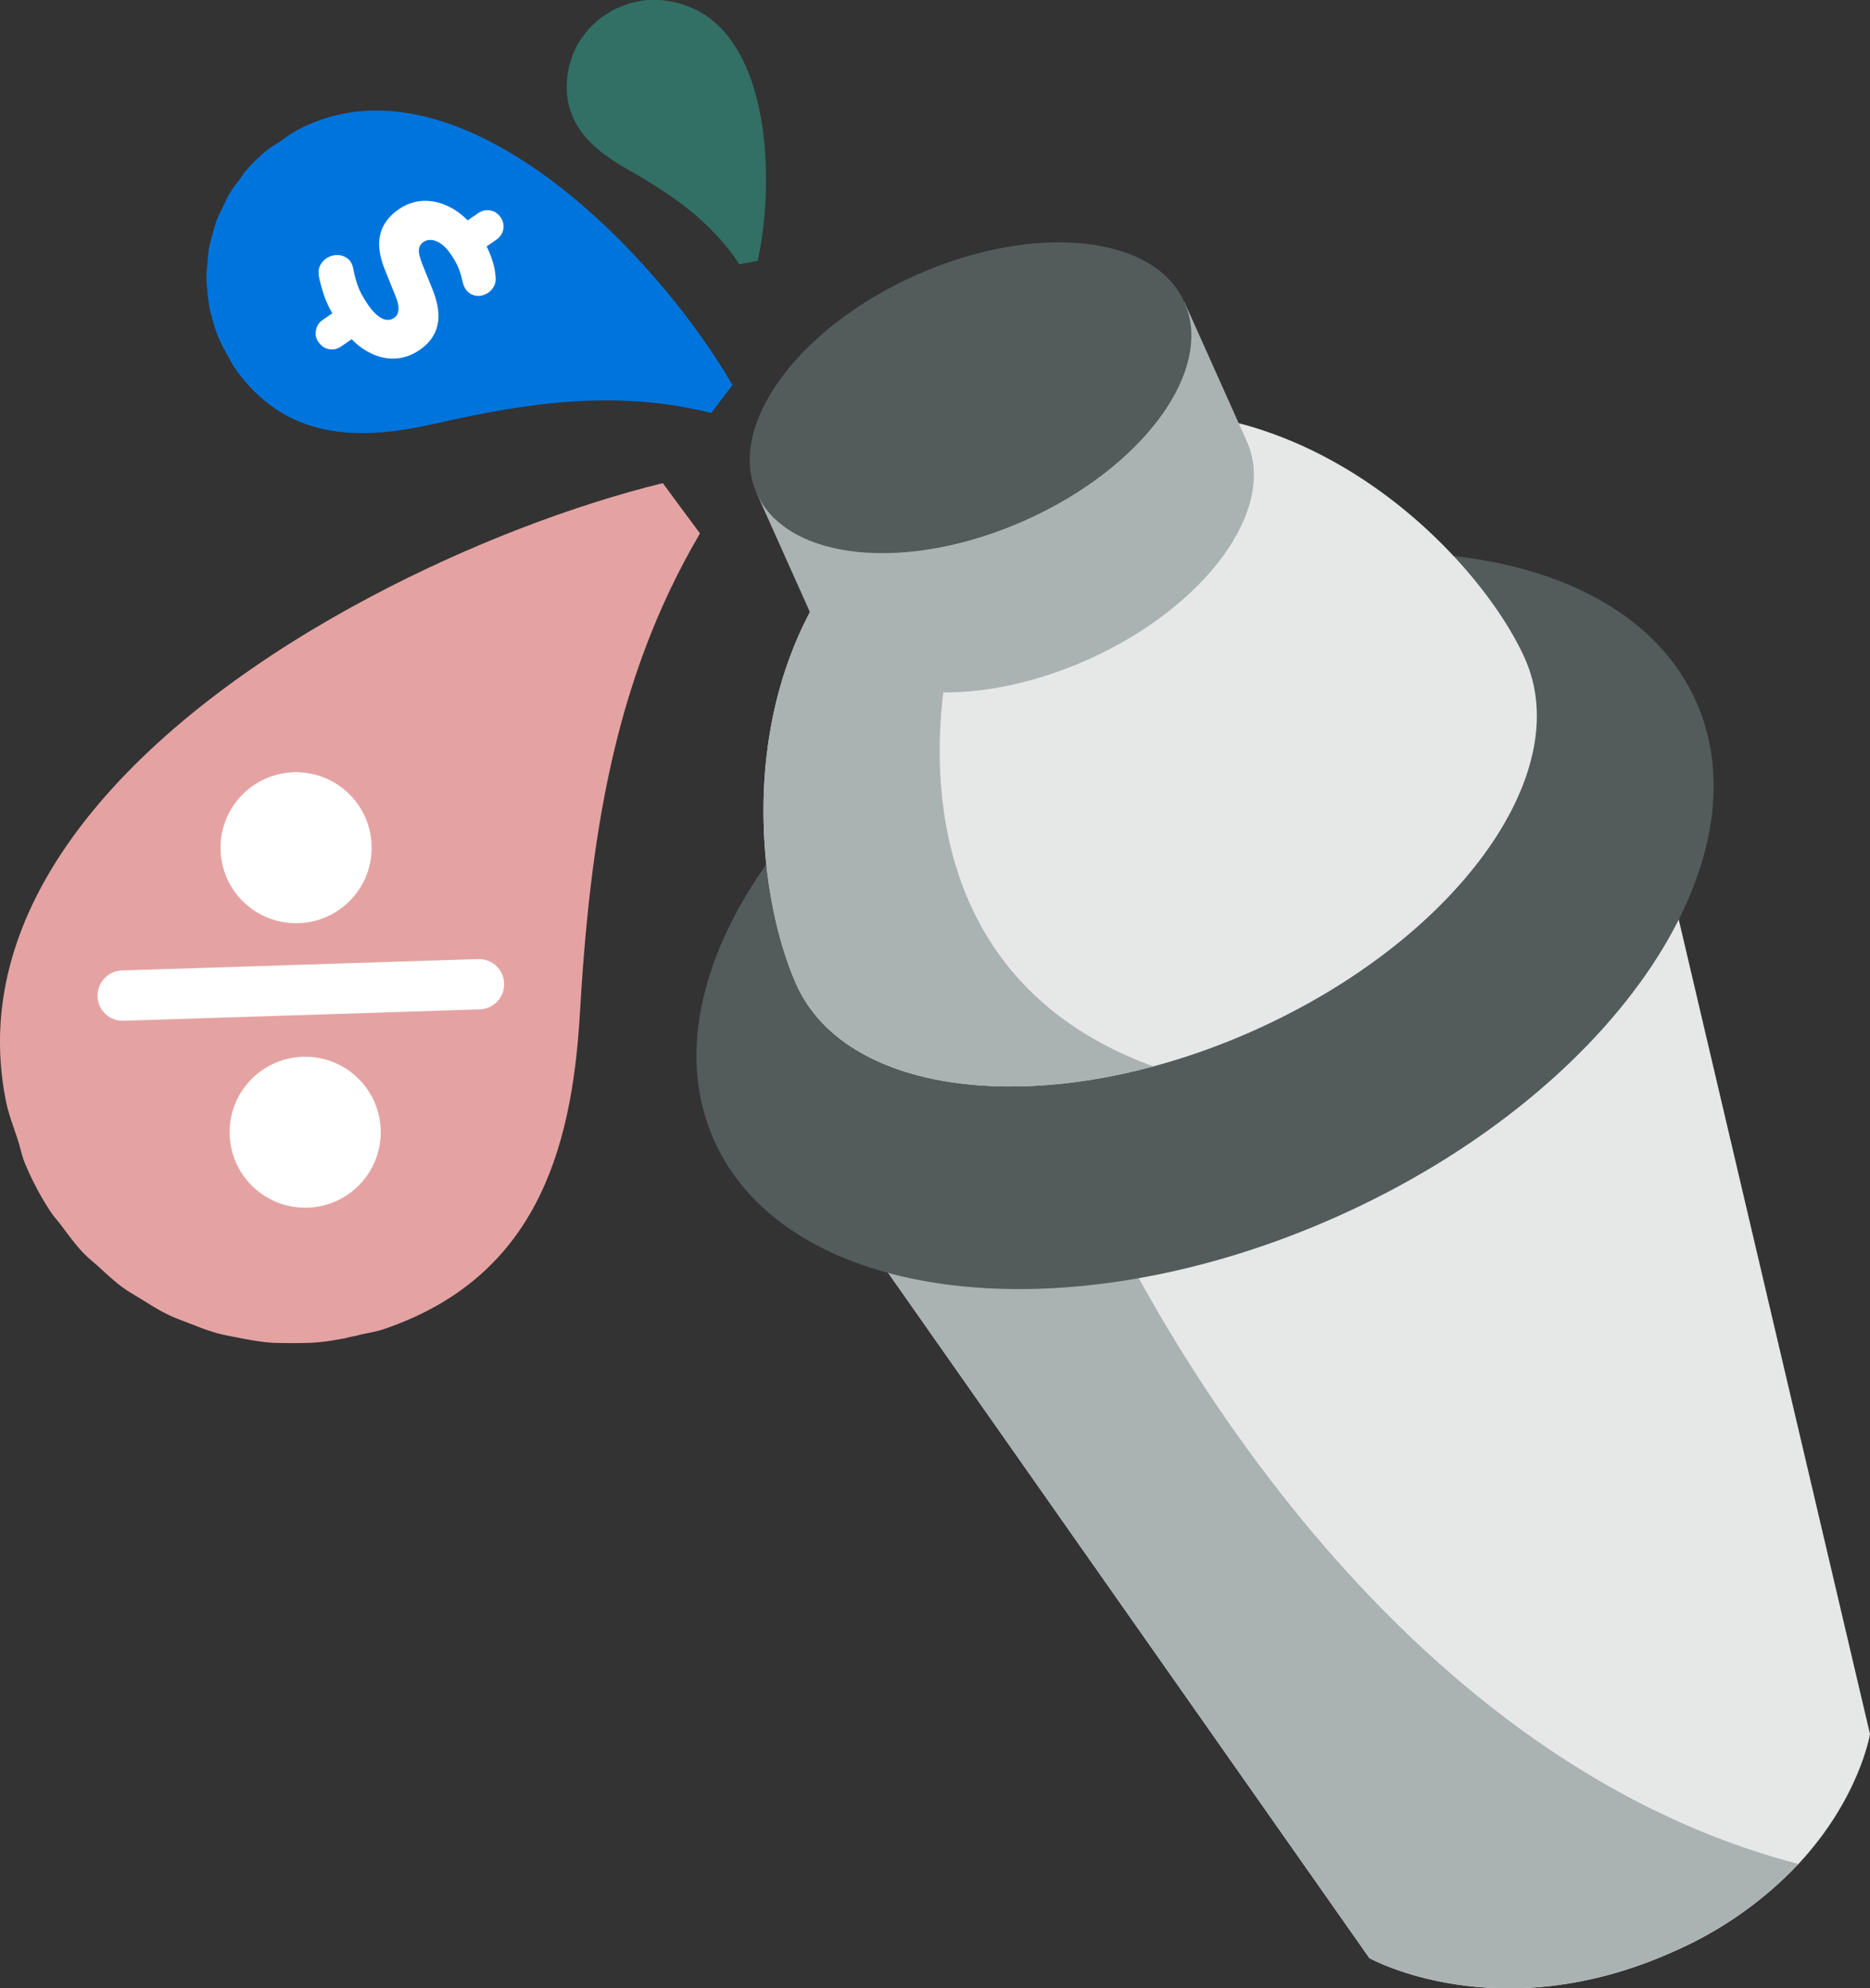
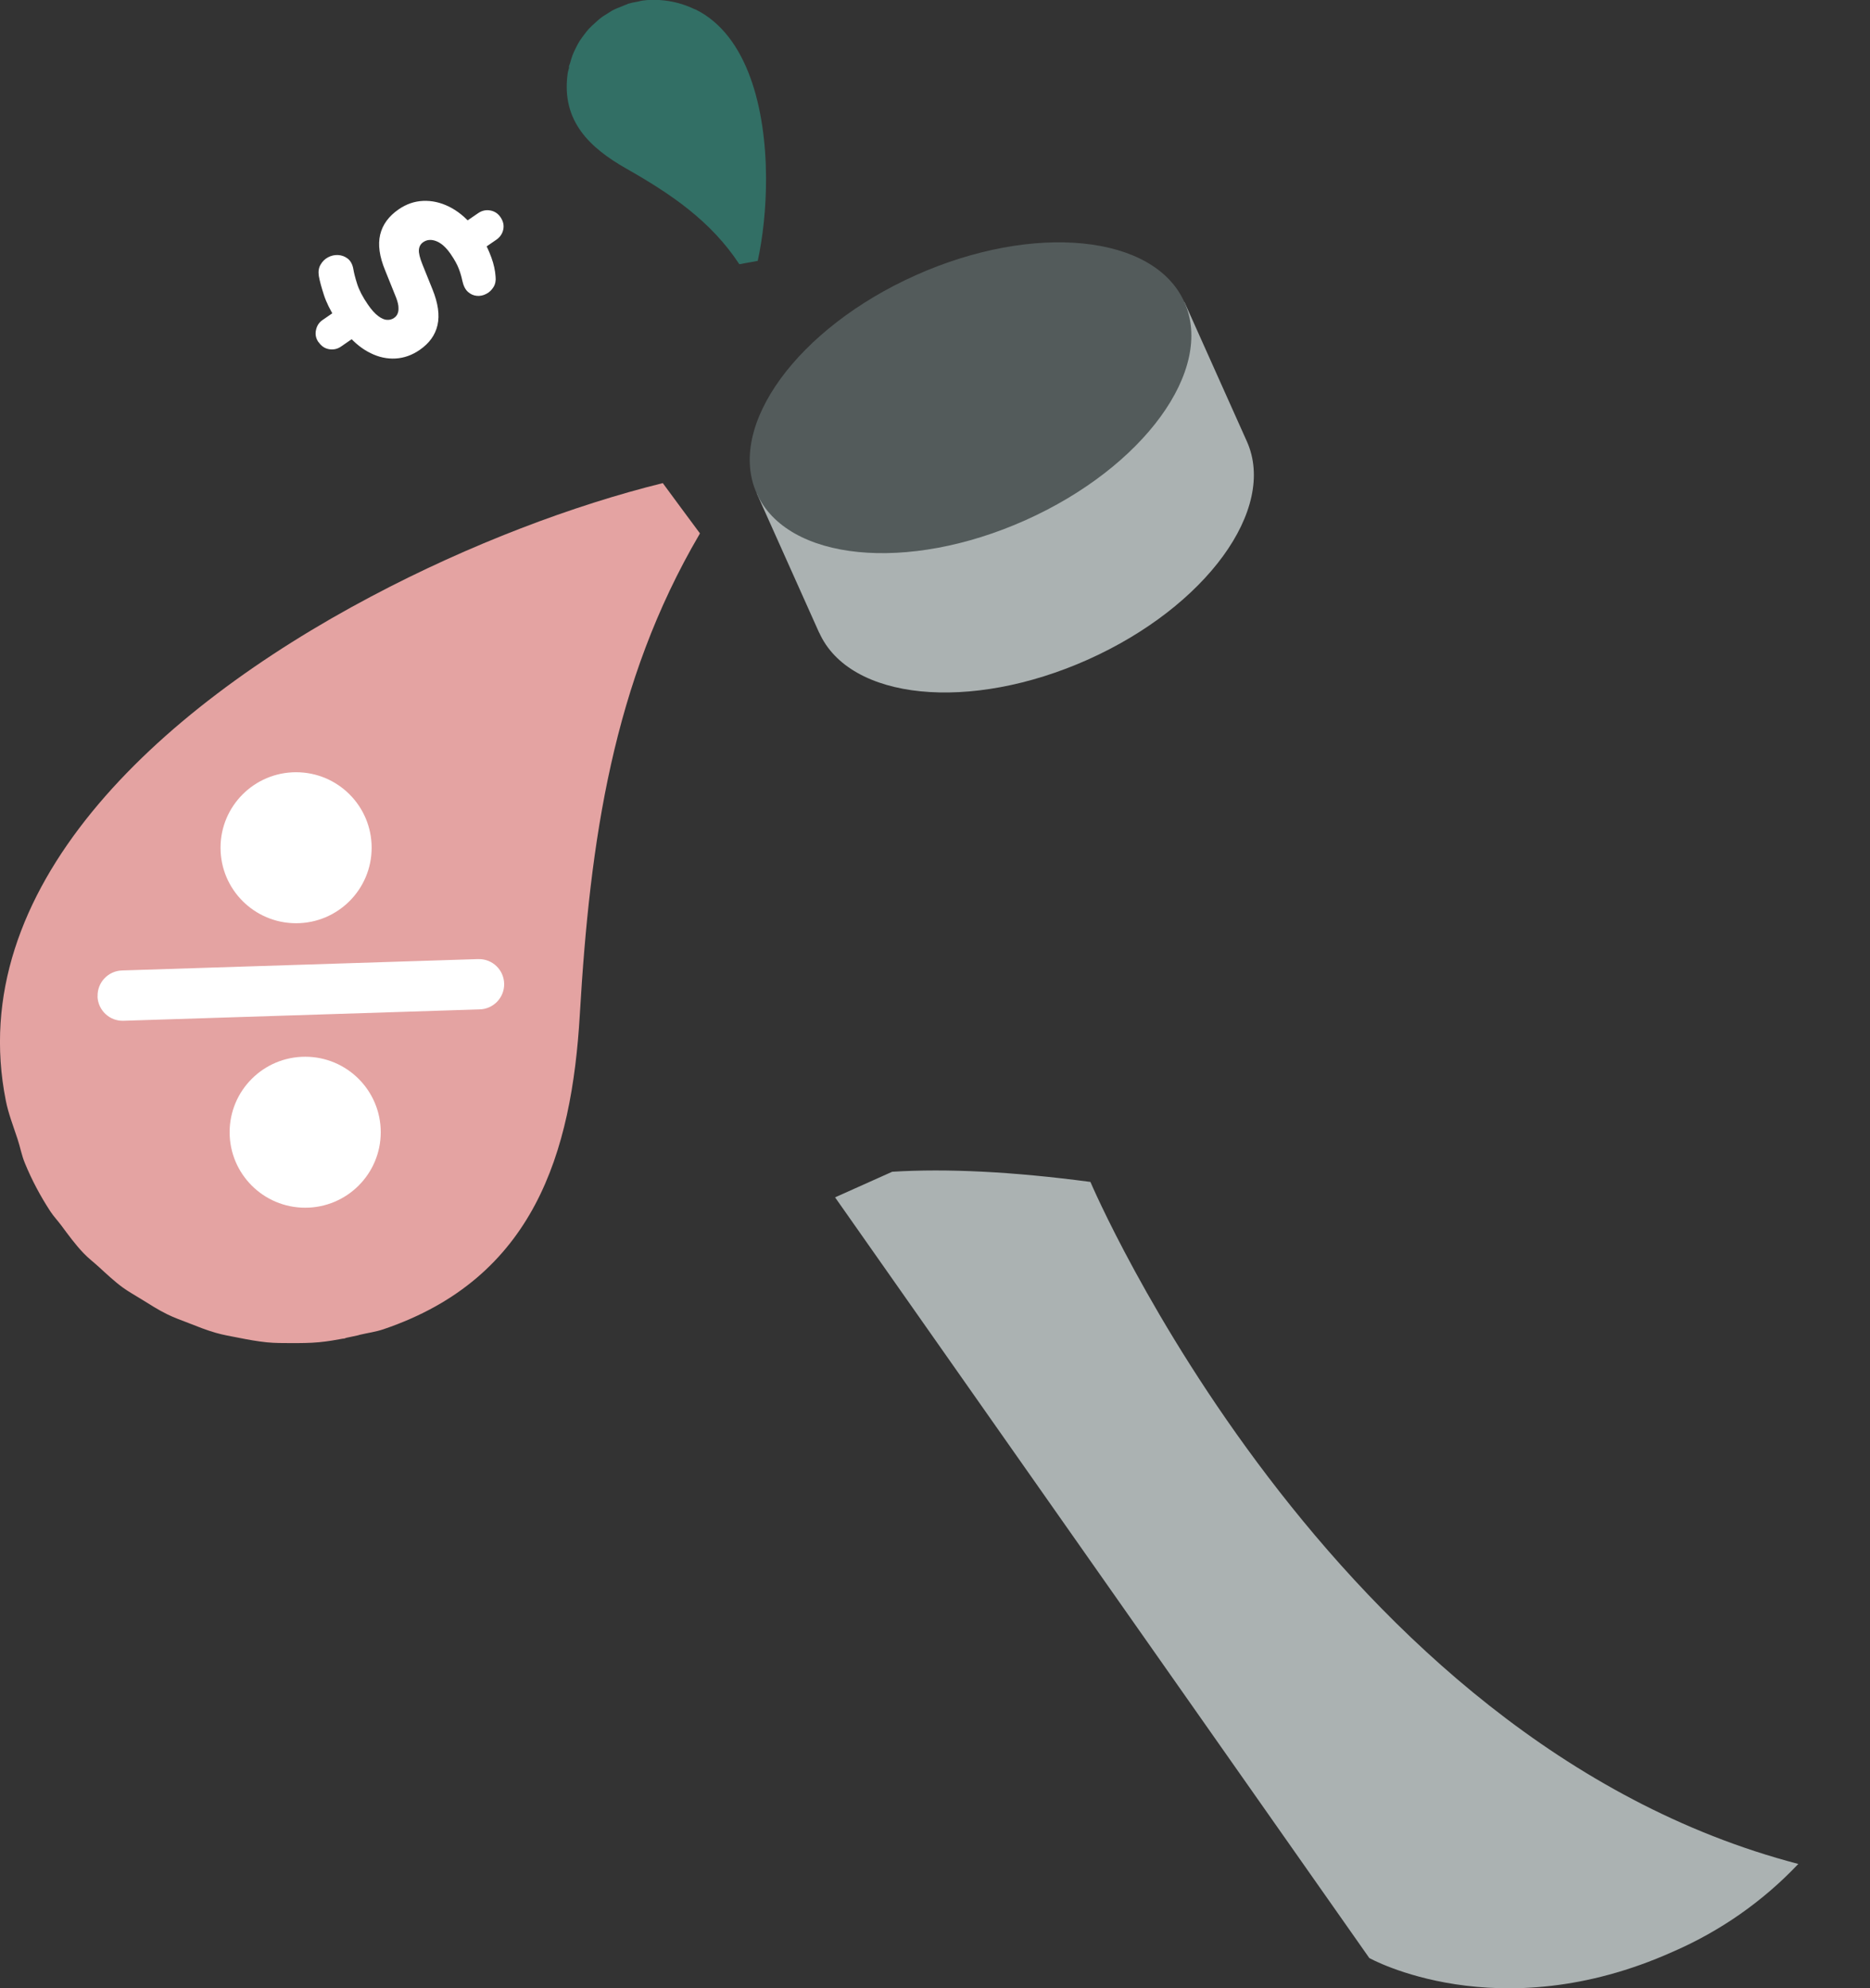
<svg xmlns="http://www.w3.org/2000/svg" width="127" height="135" viewBox="0 0 127 135" fill="none">
  <rect x="0" y="0" width="127" height="135" fill="#333333" stroke="none" />
  <g clip-path="url(#clip0_3930_26)">
-     <path d="M112.573 56.309L127 117.738C127 117.738 126.295 122.099 122.137 126.56C119.726 129.109 116.818 131.136 113.594 132.531C101.726 137.838 93.002 132.947 93.002 132.947L56.72 81.294L112.573 56.316V56.309Z" fill="#E6E8E8" />
    <path d="M122.131 126.553C119.719 129.103 116.811 131.129 113.587 132.524C101.72 137.831 92.995 132.94 92.995 132.94L56.713 81.294L60.595 79.556C64.296 79.328 68.749 79.543 74.055 80.247C74.055 80.247 90.214 118.227 122.131 126.553Z" fill="#ABB2B2" />
-     <path d="M90.836 82.588C109.249 74.352 120.15 58.692 115.182 47.61C110.215 36.528 91.261 34.22 72.847 42.456C54.434 50.691 43.533 66.352 48.5 77.434C53.468 88.516 72.422 90.823 90.836 82.588Z" fill="#535B5B" />
-     <path d="M103.567 44.723C107.073 52.552 98.838 63.85 85.17 69.962C82.954 70.955 80.67 71.774 78.326 72.404C67.13 75.423 57.009 73.364 54.087 66.849C51.327 60.697 49.674 46.762 58.09 37.041C60.387 34.391 63.429 32.056 67.406 30.278C85.432 22.227 100.061 36.886 103.567 44.716V44.723Z" fill="#E6E8E8" />
-     <path d="M78.326 72.404C67.13 75.423 57.009 73.364 54.087 66.849C51.327 60.697 49.674 46.762 58.09 37.041C60.172 38.731 62.402 40.731 64.8 43.066C64.793 43.079 58.406 65.125 78.326 72.404Z" fill="#ABB2B2" />
    <path d="M55.639 42.958C57.7 47.554 65.868 48.366 73.887 44.783C81.906 41.194 86.742 34.565 84.68 29.969L80.442 20.51L51.394 33.498L55.632 42.958H55.639Z" fill="#ABB2B2" />
    <path d="M69.641 35.32C77.662 31.733 82.495 25.102 80.436 20.51C78.378 15.917 70.207 15.102 62.187 18.689C54.167 22.276 49.334 28.907 51.392 33.5C53.451 38.092 61.621 38.907 69.641 35.32Z" fill="#535B5B" />
-     <path d="M48.311 28.03L49.03 27.084L49.748 26.145C48.009 23.146 45.477 19.778 42.515 16.732C36.06 10.097 27.51 5.018 20.257 8.796C19.82 9.024 19.404 9.339 18.98 9.634C18.719 9.815 18.443 9.95 18.181 10.158C17.631 10.594 17.14 11.077 16.697 11.593C16.549 11.761 16.442 11.956 16.307 12.13C16.032 12.492 15.757 12.848 15.528 13.237C15.394 13.465 15.307 13.707 15.186 13.941C15.004 14.304 14.823 14.659 14.682 15.042C14.588 15.303 14.527 15.572 14.454 15.833C14.353 16.202 14.239 16.565 14.178 16.947C14.131 17.229 14.118 17.517 14.091 17.799C14.057 18.168 14.017 18.53 14.024 18.906C14.024 19.201 14.057 19.497 14.084 19.792C14.118 20.154 14.151 20.503 14.219 20.858C14.279 21.16 14.36 21.456 14.447 21.758C14.541 22.1 14.642 22.435 14.776 22.764C14.897 23.066 15.038 23.354 15.186 23.649C15.078 23.468 15.28 23.837 15.186 23.649C15.186 23.629 15.461 24.173 15.468 24.146C15.629 24.421 15.75 24.709 15.938 24.978C19.397 29.902 24.354 29.949 29.492 28.775C35.953 27.299 41.957 26.454 48.257 28.03C48.277 28.03 48.291 28.037 48.311 28.044V28.03Z" fill="#0074DD" />
    <path d="M42.629 0.275C42.495 0.315 42.374 0.376 42.239 0.429C42.038 0.51 41.836 0.584 41.642 0.684C41.507 0.751 41.393 0.839 41.265 0.912C41.091 1.02 40.916 1.127 40.755 1.255C40.634 1.349 40.527 1.456 40.412 1.557C40.265 1.691 40.117 1.818 39.983 1.966C39.875 2.087 39.781 2.214 39.687 2.335C39.573 2.489 39.452 2.643 39.351 2.804C39.264 2.945 39.19 3.093 39.116 3.24C39.029 3.408 38.948 3.583 38.881 3.757C38.821 3.918 38.774 4.086 38.727 4.254C38.693 4.361 38.646 4.462 38.626 4.569C38.633 4.562 38.646 4.555 38.66 4.549C38.619 4.716 38.565 4.871 38.545 5.045C38.129 8.239 40.07 10.043 42.521 11.439C45.611 13.19 48.297 15.028 50.212 17.94L50.762 17.839L51.461 17.712C51.817 16.082 52.032 14.102 52.025 12.063C52.005 7.387 50.789 2.415 47.256 0.651C47.216 0.631 47.169 0.624 47.129 0.604C46.437 0.275 45.665 0.06 44.785 5.7267e-06C44.409 -0.027 44.039 -0.013 43.677 0.034C43.556 0.047 43.448 0.081 43.334 0.107C43.092 0.148 42.85 0.195 42.622 0.262L42.629 0.275Z" fill="#326F65" />
    <path d="M47.538 36.216L46.269 34.505L45.013 32.801C38.982 34.29 31.923 36.94 25.2 40.503C10.551 48.252 -2.465 60.388 0.396 74.732C0.564 75.591 0.907 76.47 1.196 77.349C1.377 77.892 1.464 78.429 1.693 78.979C2.169 80.14 2.754 81.227 3.419 82.246C3.64 82.582 3.909 82.864 4.151 83.186C4.634 83.837 5.111 84.494 5.669 85.078C5.991 85.42 6.36 85.695 6.703 86.01C7.24 86.5 7.764 86.997 8.342 87.419C8.745 87.714 9.175 87.942 9.591 88.204C10.175 88.567 10.746 88.936 11.364 89.237C11.828 89.466 12.304 89.633 12.788 89.821C13.406 90.063 14.017 90.311 14.655 90.492C15.166 90.64 15.69 90.727 16.207 90.828C16.838 90.955 17.469 91.069 18.114 91.136C18.665 91.19 19.216 91.19 19.773 91.19C20.404 91.19 21.036 91.19 21.674 91.129C22.251 91.076 22.822 90.975 23.4 90.868C23.03 90.962 23.769 90.801 23.4 90.868C23.366 90.848 24.434 90.653 24.401 90.633C24.958 90.499 25.515 90.432 26.06 90.244C36.269 86.775 38.827 78.288 39.378 68.882C40.07 57.054 41.621 46.319 47.492 36.296C47.505 36.269 47.518 36.236 47.538 36.209V36.216Z" fill="#E4A3A2" />
    <path d="M21.627 23.227C21.452 22.979 21.398 22.704 21.459 22.415C21.519 22.12 21.667 21.885 21.922 21.717L22.903 21.04L22.809 21.677C22.433 21.073 22.157 20.523 21.996 20.02C21.835 19.517 21.714 19.094 21.654 18.745C21.607 18.45 21.64 18.195 21.768 17.974C21.895 17.752 22.063 17.584 22.278 17.471C22.493 17.356 22.721 17.303 22.963 17.316C23.205 17.33 23.427 17.41 23.622 17.564C23.816 17.719 23.944 17.96 23.998 18.276C24.038 18.517 24.119 18.846 24.253 19.268C24.387 19.691 24.629 20.161 24.985 20.677C25.227 21.033 25.462 21.288 25.683 21.456C25.905 21.623 26.107 21.711 26.281 21.717C26.456 21.731 26.617 21.684 26.758 21.59C26.879 21.509 26.966 21.402 27.013 21.268C27.067 21.14 27.074 20.973 27.054 20.765C27.027 20.557 26.953 20.315 26.832 20.033L26.154 18.349C25.771 17.424 25.657 16.618 25.818 15.934C25.979 15.257 26.395 14.68 27.08 14.21C27.598 13.854 28.148 13.666 28.733 13.64C29.317 13.613 29.901 13.74 30.479 14.022C31.056 14.304 31.594 14.733 32.077 15.31L31.594 15.075L32.474 14.472C32.729 14.297 33.004 14.237 33.3 14.29C33.589 14.344 33.824 14.498 33.992 14.747C34.173 15.015 34.24 15.29 34.18 15.579C34.119 15.867 33.965 16.095 33.709 16.276L32.83 16.88V16.317C33.031 16.652 33.212 17.048 33.374 17.491C33.535 17.933 33.629 18.363 33.656 18.772C33.689 19.04 33.642 19.282 33.521 19.483C33.394 19.691 33.233 19.846 33.024 19.953C32.823 20.06 32.608 20.107 32.386 20.087C32.165 20.067 31.963 19.98 31.782 19.819C31.601 19.658 31.473 19.403 31.399 19.061C31.345 18.799 31.265 18.517 31.157 18.242C31.05 17.96 30.869 17.631 30.607 17.249C30.298 16.8 29.975 16.511 29.639 16.377C29.297 16.243 29.001 16.263 28.739 16.444C28.565 16.565 28.471 16.733 28.451 16.954C28.43 17.175 28.511 17.511 28.692 17.96L29.371 19.644C29.753 20.584 29.868 21.395 29.713 22.073C29.559 22.75 29.156 23.307 28.504 23.757C27.987 24.113 27.443 24.307 26.866 24.341C26.295 24.374 25.724 24.253 25.173 23.978C24.616 23.71 24.105 23.301 23.635 22.764L24.152 22.845L23.172 23.522C22.923 23.697 22.648 23.757 22.359 23.71C22.07 23.663 21.828 23.509 21.647 23.24L21.627 23.227Z" fill="white" />
    <path d="M20.727 81.998C23.561 81.998 25.858 79.703 25.858 76.873C25.858 74.042 23.561 71.747 20.727 71.747C17.893 71.747 15.595 74.042 15.595 76.873C15.595 79.703 17.893 81.998 20.727 81.998Z" fill="white" />
    <path d="M20.109 62.683C22.943 62.683 25.24 60.388 25.24 57.557C25.24 54.726 22.943 52.431 20.109 52.431C17.275 52.431 14.977 54.726 14.977 57.557C14.977 60.388 17.275 62.683 20.109 62.683Z" fill="white" />
    <path d="M6.622 67.654C6.656 68.594 7.442 69.338 8.389 69.305L32.554 68.533C33.501 68.52 34.254 67.742 34.24 66.802C34.227 65.856 33.448 65.105 32.507 65.118C32.487 65.118 32.467 65.118 32.447 65.118L8.281 65.89C7.341 65.923 6.596 66.708 6.629 67.654H6.622Z" fill="white" />
  </g>
  <defs>
    <clipPath id="clip0_3930_26">
      <rect width="127" height="135" fill="white" />
    </clipPath>
  </defs>
</svg>